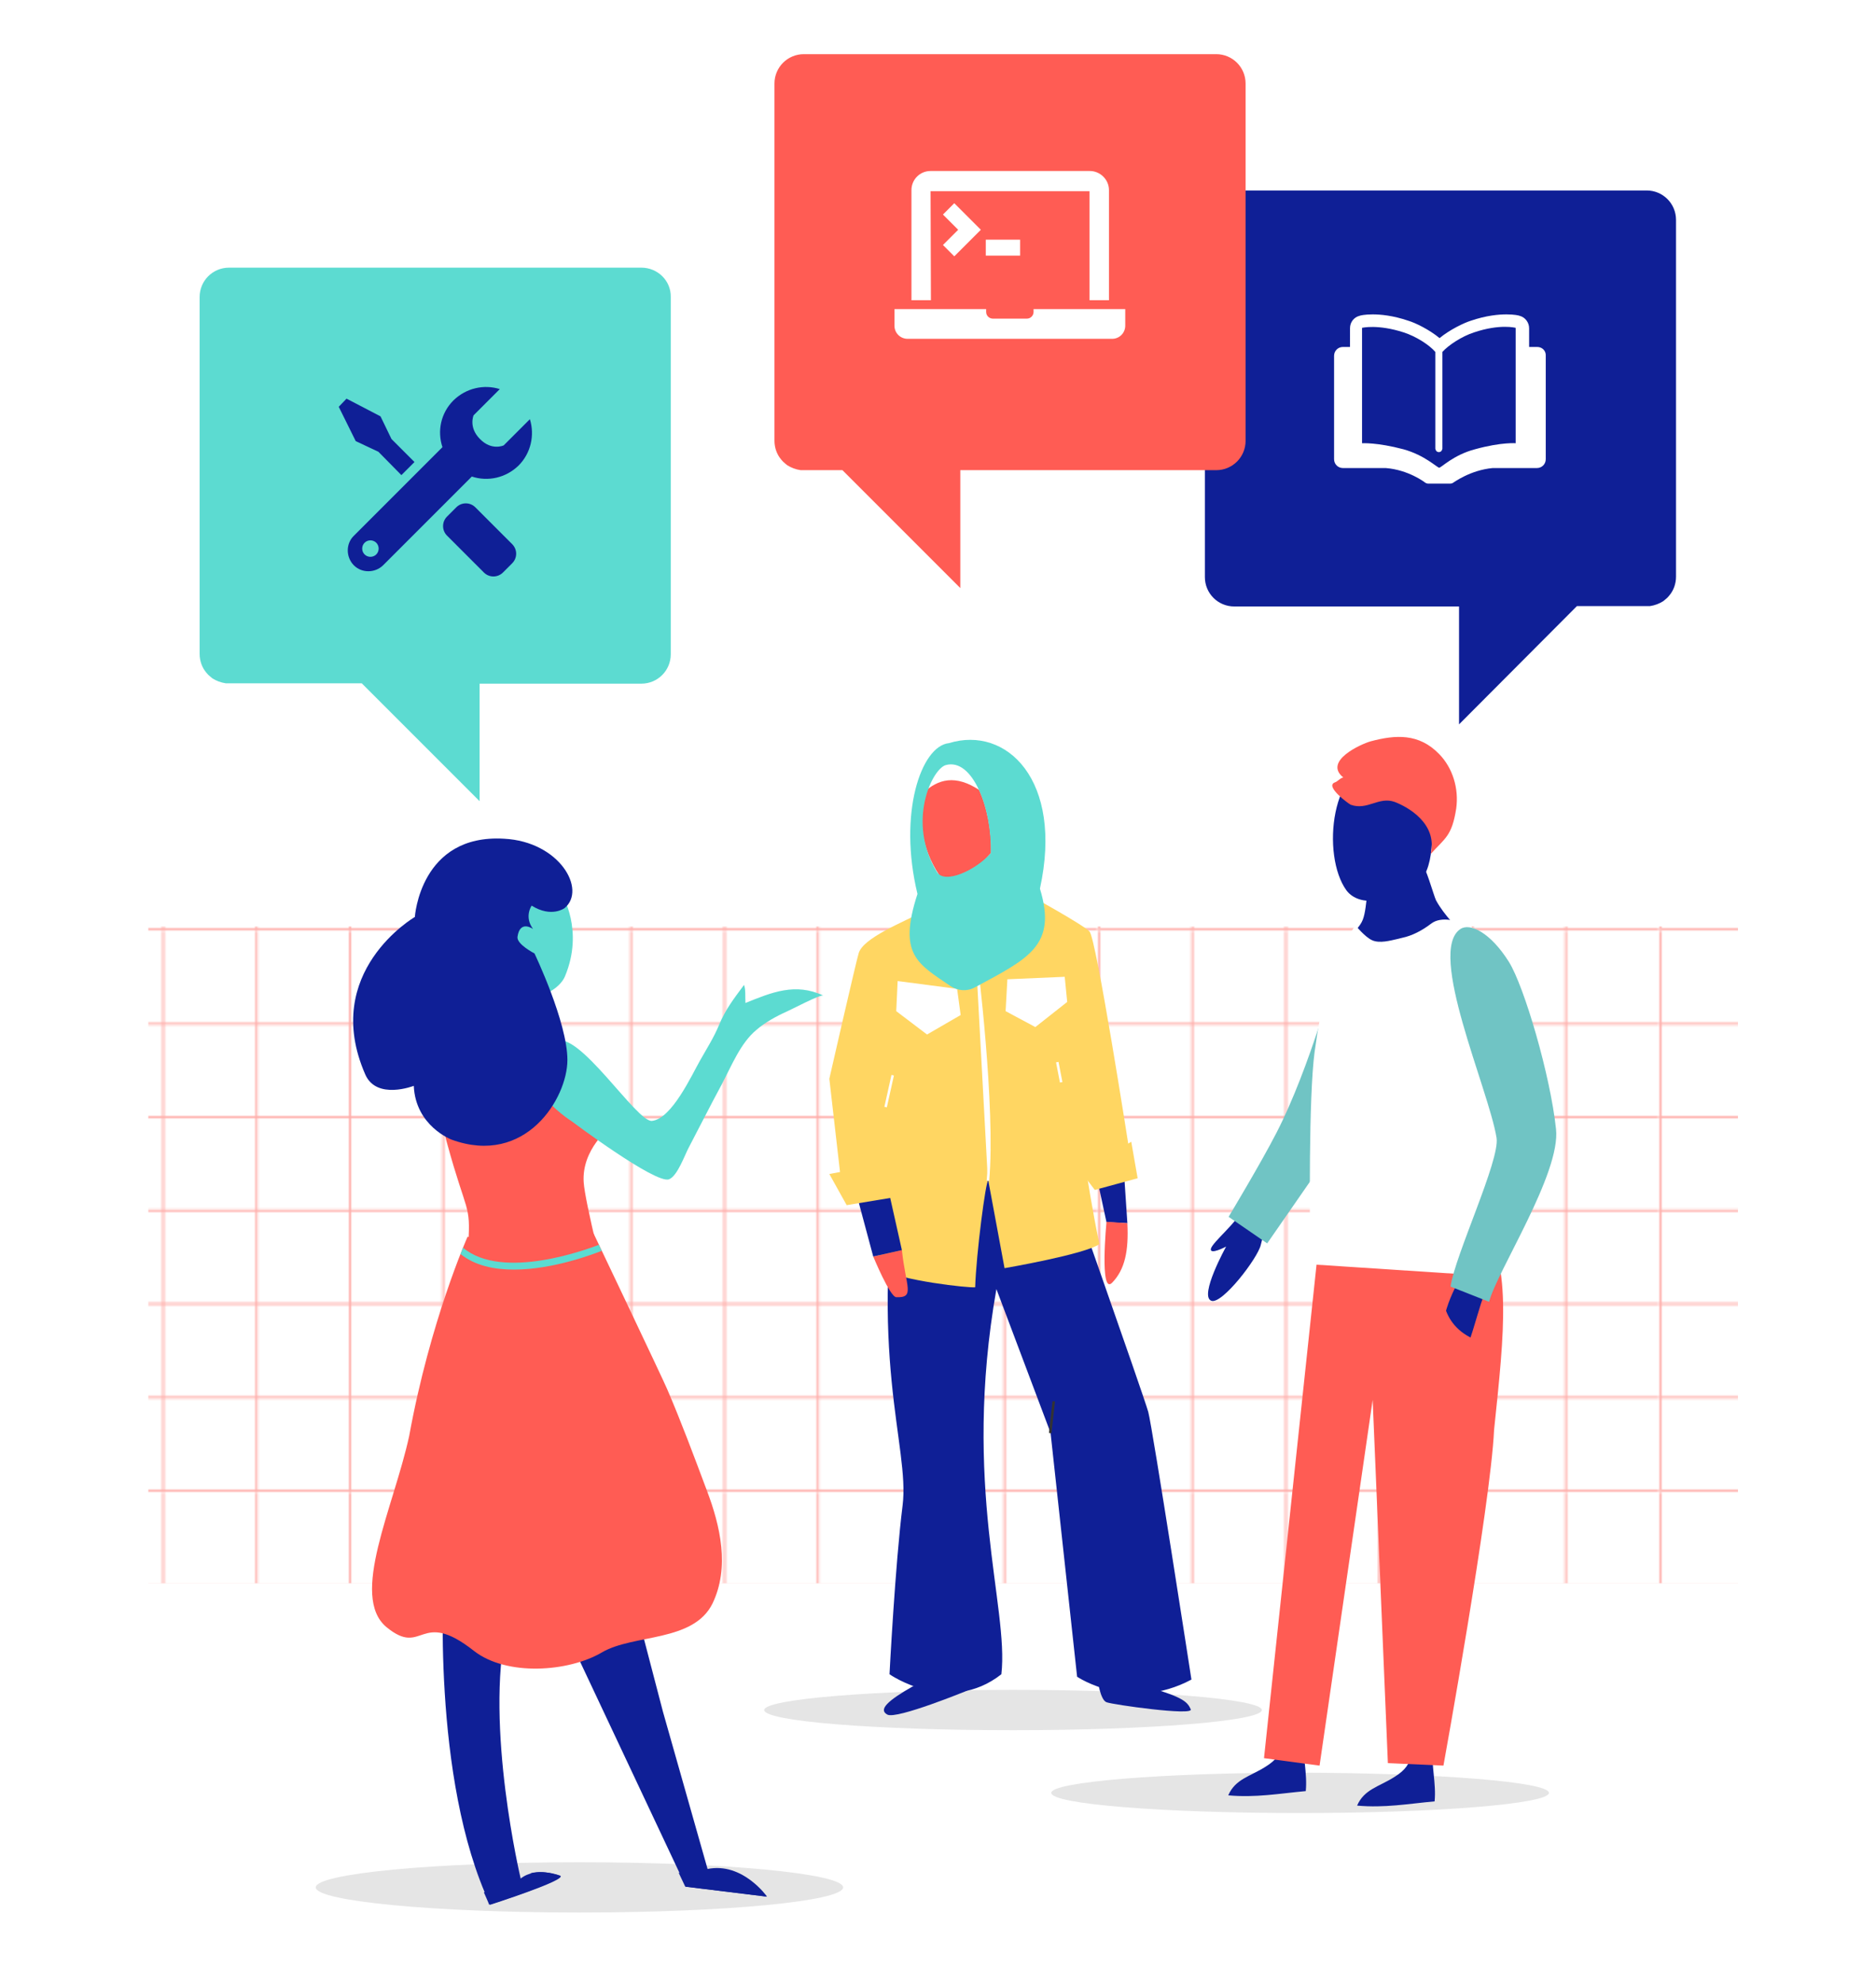
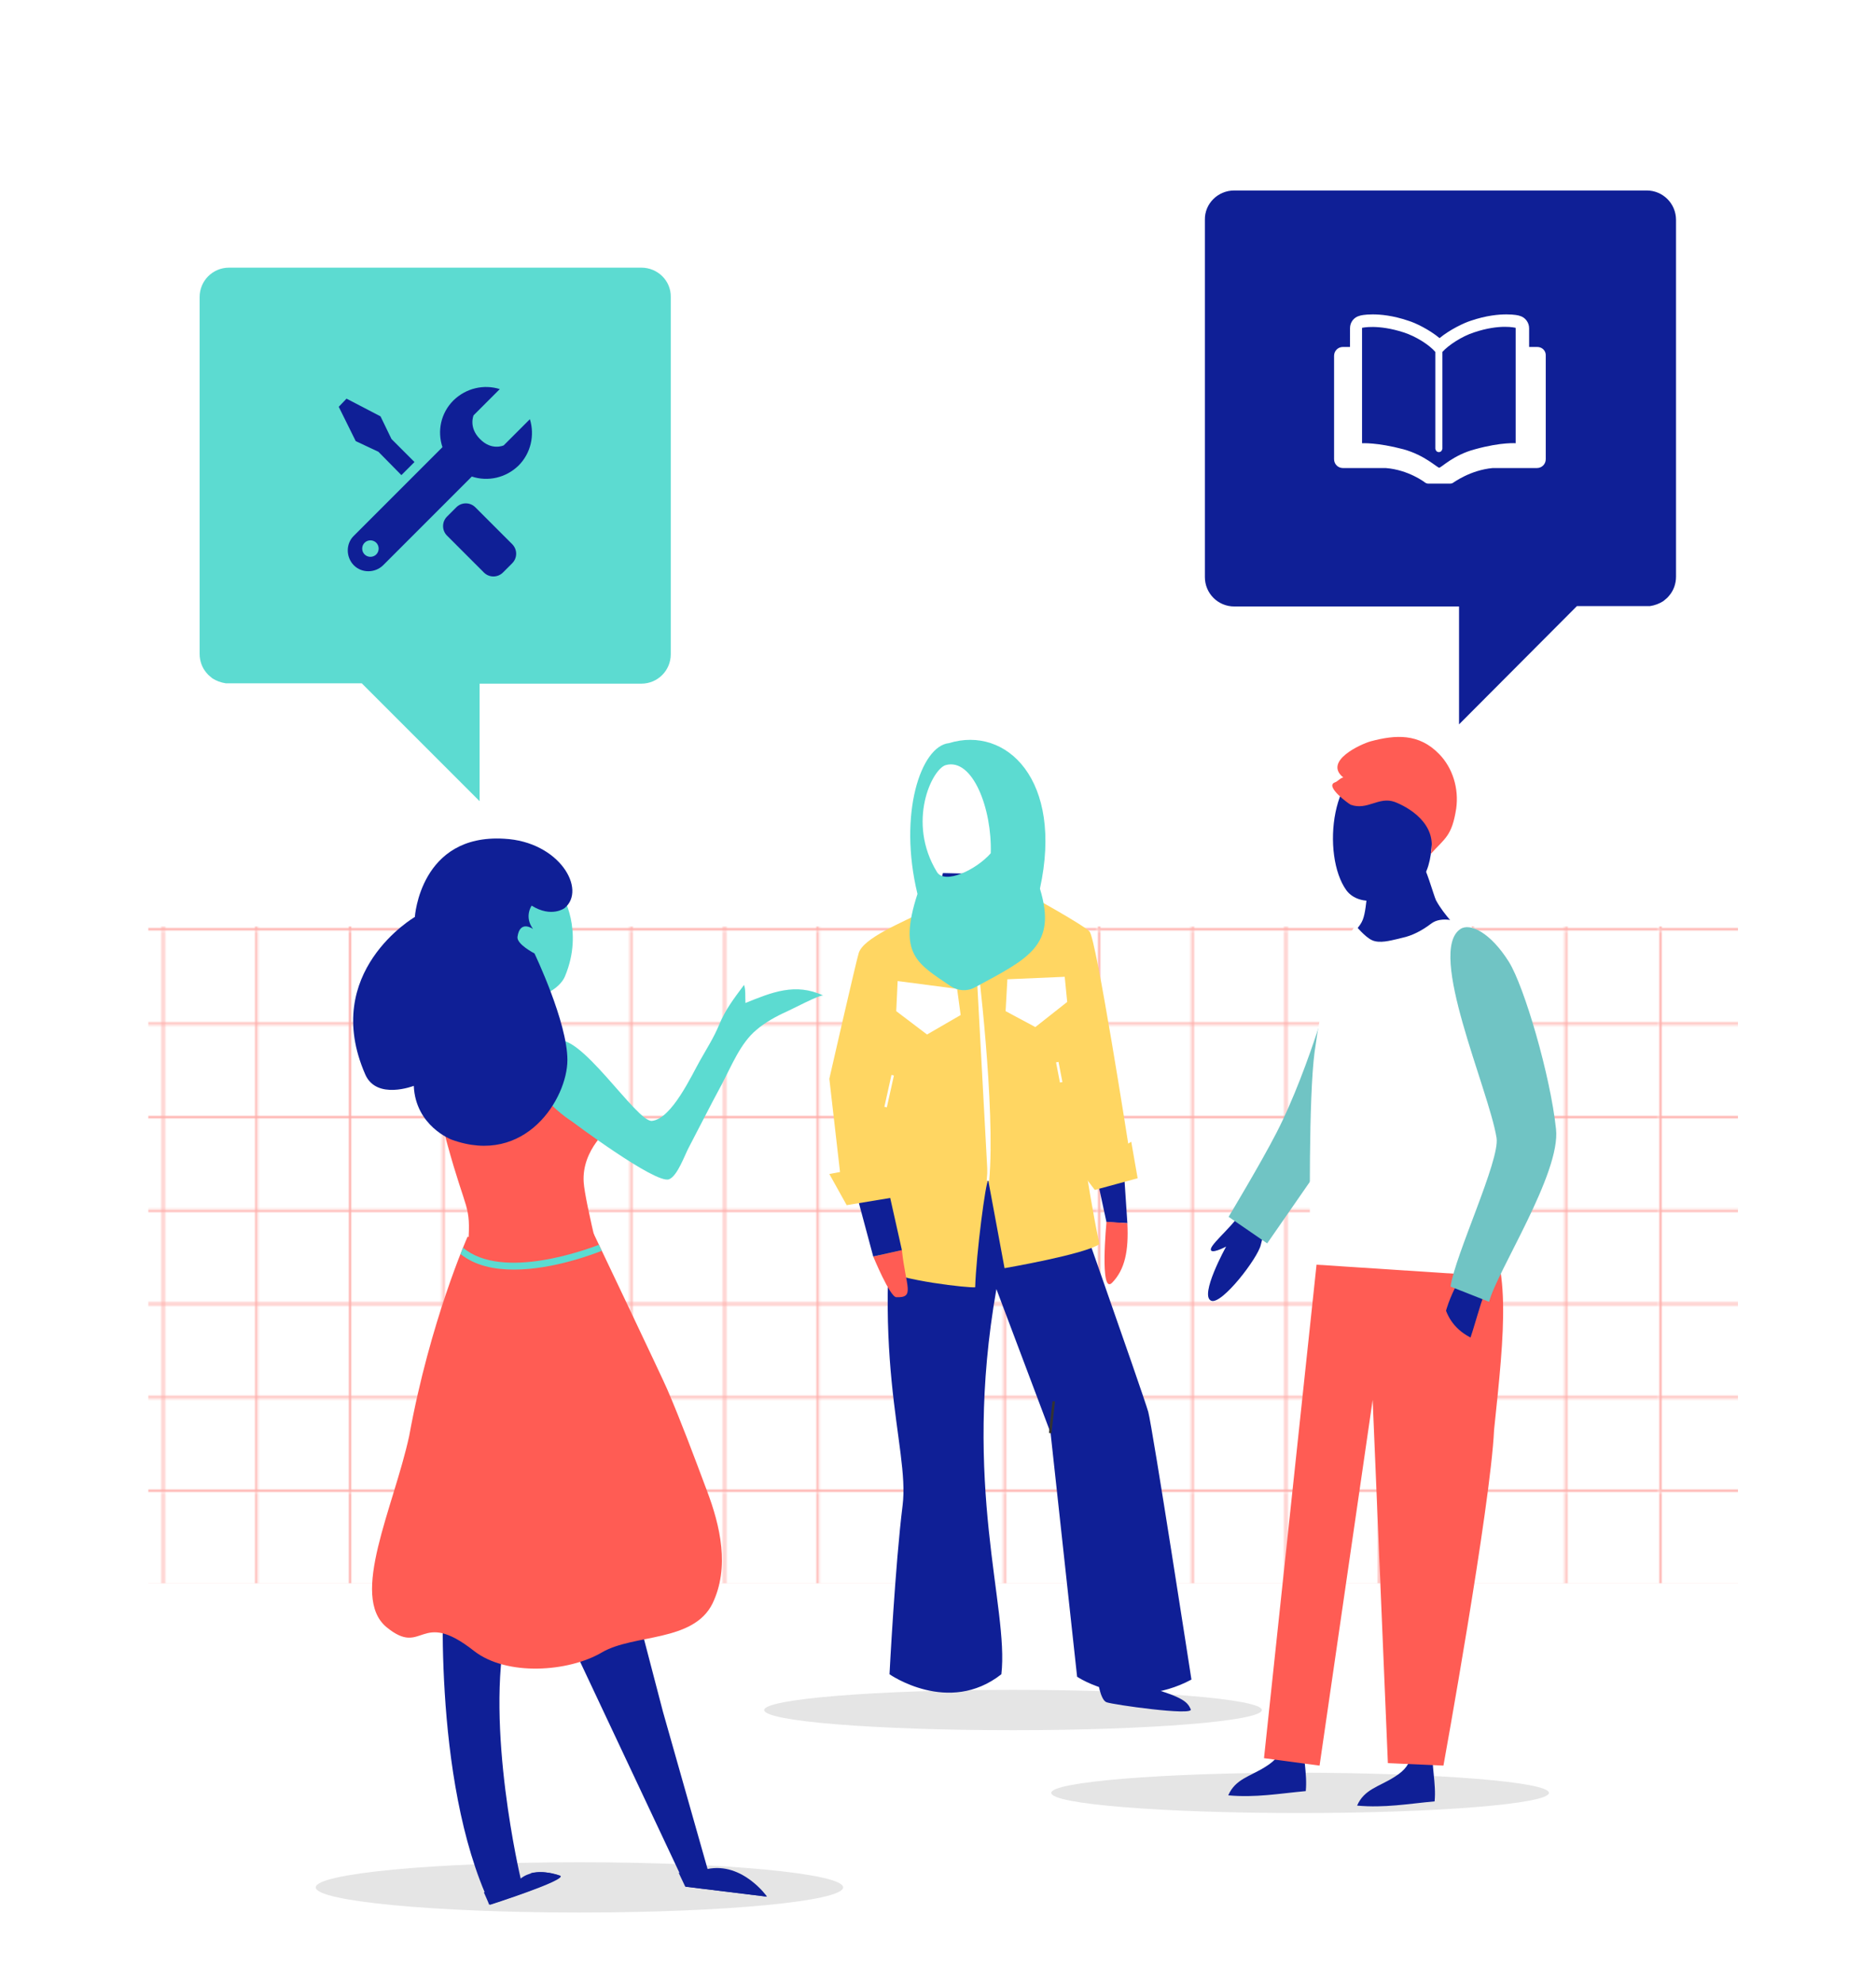
<svg xmlns="http://www.w3.org/2000/svg" xmlns:xlink="http://www.w3.org/1999/xlink" xml:space="preserve" style="enable-background:new 0 0 530 560;" viewBox="0 0 530 560" y="0px" x="0px" id="Layer_1" version="1.1">
  <style type="text/css">
	.st0{fill:none;}
	.st1{opacity:0.5;}
	.st2{fill:none;stroke:#FF5C54;stroke-width:0.975;stroke-miterlimit:10;}
	.st3{display:none;}
	.st4{display:inline;fill:#E5E4E4;}
	.st5{fill:url(#SVGID_00000029031349446556169170000016504178984196570515_);}
	.st6{fill:#E5E5E5;}
	.st7{fill:#0F1F96;}
	.st8{fill:#FF5C54;}
	.st9{fill:#70C4C4;}
	.st10{fill:#FFFFFF;}
	.st11{fill:#5CDBD1;}
	.st12{fill:none;stroke:#333333;stroke-width:0.71;stroke-miterlimit:10;}
	.st13{fill:none;stroke:#C4988D;stroke-width:0.71;stroke-miterlimit:10;}
	.st14{fill:#FFD662;}
	.st15{fill:#FFFFFF;stroke:#FFFFFF;stroke-width:0.71;stroke-miterlimit:10;}
	.st16{fill:none;stroke:#FFFFFF;stroke-width:0.71;stroke-miterlimit:10;}
	.st17{fill:none;stroke:#5CDBD1;stroke-width:6.854627e-02;stroke-miterlimit:10;}
</style>
  <pattern style="overflow:visible;" viewBox="0 -262.7 262.7 262.7" id="SVGID_1_" patternUnits="userSpaceOnUse" height="262.7" width="262.7" y="726" x="-338.8">
    <g>
      <rect height="262.7" width="262.7" class="st0" y="-262.7" />
      <g>
        <rect height="262.7" width="262.7" class="st0" y="-262.7" />
        <g class="st1">
          <g>
            <line y2="-262.2" x2="0.5" y1="0" x1="0.5" class="st2" />
            <line y2="-262.2" x2="44.2" y1="0" x1="44.2" class="st2" />
            <line y2="-262.2" x2="88" y1="0" x1="88" class="st2" />
            <line y2="-262.2" x2="131.7" y1="0" x1="131.7" class="st2" />
            <line y2="-262.2" x2="175.5" y1="0" x1="175.5" class="st2" />
            <line y2="-262.2" x2="219.2" y1="0" x1="219.2" class="st2" />
          </g>
          <g>
            <line y2="-262.2" x2="262.7" y1="-262.2" x1="0.5" class="st2" />
            <line y2="-218.5" x2="262.7" y1="-218.5" x1="0.5" class="st2" />
            <line y2="-174.7" x2="262.7" y1="-174.7" x1="0.5" class="st2" />
            <line y2="-131" x2="262.7" y1="-131" x1="0.5" class="st2" />
            <line y2="-87.2" x2="262.7" y1="-87.2" x1="0.5" class="st2" />
            <line y2="-43.5" x2="262.7" y1="-43.5" x1="0.5" class="st2" />
          </g>
        </g>
      </g>
    </g>
  </pattern>
  <g class="st3" id="Bakgrunn">
    <rect height="841.9" width="1190.6" class="st4" y="-115.2" x="-338.8" />
  </g>
  <g id="Layer_1_00000176042116326186806110000009776496702285168801_">
    <pattern patternTransform="matrix(0.603 0 0 -0.603 -4877.486 -11352.198)" xlink:href="#SVGID_1_" id="SVGID_00000022520311125528853220000006805876742266582189_">
	</pattern>
    <rect height="185.5" width="449.1" style="fill:url(#SVGID_00000022520311125528853220000006805876742266582189_);" y="261.7" x="41.9" />
    <path d="M356.5,483c0,3.1-31.5,5.7-70.3,5.7s-70.3-2.5-70.3-5.7c0-3.1,31.5-5.7,70.3-5.7S356.5,479.9,356.5,483z" class="st6" />
    <path d="M437.6,506.4c0,3.1-31.5,5.7-70.3,5.7s-70.3-2.5-70.3-5.7c0-3.1,31.5-5.7,70.3-5.7   C406.2,500.8,437.6,503.3,437.6,506.4z" class="st6" />
    <g>
      <path d="M368.4,490.8c-0.5,5,1,10,0.5,15.1c-7.6,0.7-14.1,1.9-21.9,1.2c2-4.6,6.1-5.3,10.4-8    c6.9-4.2,3.8-7.5,6.5-13.9L368.4,490.8z" class="st7" />
      <path d="M404.8,493.7c-0.5,5,1,10,0.5,15.1c-7.6,0.7-14.1,1.9-21.9,1.2c2-4.6,6.1-5.3,10.4-8    c6.9-4.2,3.8-7.5,6.6-13.9L404.8,493.7z" class="st7" />
      <path d="M373.5,342.6l-16.4,154l15.7,2.1l15-103.3l4.3,102.6l15.7,0.7c0,0,13.3-73.3,14.3-94.8    c2.9-27.8,5.3-48.3-4.3-59.9C417.7,344,385.7,348.2,373.5,342.6z" class="st8" />
      <path d="M414.4,265.7c-2.7-3.9-6.3-7-8.7-11.4c-0.6-1.2-3.1-10.2-4.1-10.3c-3.8-0.7-10-2-12.9,0.9    c-2.9,3.1-2.2,11.1-3.7,14.9c-0.8,2.1-2.9,3.6-3.8,5.5c-3.4,7.5,5,19.9,7.5,26.9c1.7,4.6,3,12.9,8.2,15.3    c7.3,3.5,12.6-5.9,15.2-11.2c1.7-3.6,3.6-7.5,4-11.4c0.4-3.7,1.9-9.4,1.1-13C416.7,269.5,415.6,267.5,414.4,265.7z" class="st7" />
      <path d="M385,260.4c0-0.1,0-0.1,0-0.2c0.2-0.3,0.3-0.6,0.4-1c1.3-3.8,0.7-11.8,3.3-14.8c1.8-2.1,5.3-2,8.4-1.5    c1.3,1.8,2.7,4.1,3.7,5.6c-0.3,0.7-0.7,1.4-1.1,2.2C396.6,255.9,390.5,261.5,385,260.4z" class="st7" />
      <path d="M398.4,251.1c0.9-0.6,1.8-1.2,2.4-1.8c5-4.6,4.2-17.8,2.3-24c-2.1-6.9-6.8-10-12.7-10.1    c-14.4-0.4-17.2,26.4-10,36.3C384.2,256.5,393,254.4,398.4,251.1z" class="st7" />
      <path d="M351.7,340.8c-2.2,4.5-9.1,10-9.6,11.9c-0.4,1.9,4.3-0.6,4.3-0.6s-7.7,13.9-4.2,15.3c3,1.2,13.2-12.1,14-15.8    c0.8-3.7,2.7-6.9,2.7-6.9S354,336.3,351.7,340.8z" class="st7" />
      <path d="M347.1,343.7c0,0,9.2-15.3,13.5-23.7c9.6-18.6,17-46.6,17-46.6l9.2,12.5l-7.8,35l-21,30.3L347.1,343.7z" class="st9" />
      <path d="M370.2,357.1c-0.2-13-0.5-47.2,1.2-60c1.8-13.2,4.3-24.2,11.5-35.8c0,0,2.7,3.4,4.8,4.3s5,0.1,7.2-0.4    c0.4-0.1,0.8-0.2,1.2-0.3c2.9-0.6,5.7-2.1,8.2-4c5.7-4.4,19.6,4.6,22.1,10.6c3.3,7.9,5.5,17.4,6.7,26c1.9,13.5-8.1,50.4-12.5,62.9    L370.2,357.1z" class="st10" />
      <path d="M411.9,362.2c0,0-7.6,13-2.9,20.6c4.6,7.6,7.6-10.9,10.5-17.6C422.4,358.4,414.8,357.6,411.9,362.2z" class="st7" />
      <path d="M409.8,363.4c1.3-9,14-35.7,13-42c-2.2-13.7-19.8-52.7-10.2-59c2.7-1.8,8.5,1,13.7,9.3    c4.3,6.9,11.7,32,13.3,47.2c1.4,12.5-16.8,40.4-18.9,48.8L409.8,363.4z" class="st9" />
      <path d="M377.1,221c0.9-0.3,1.4-1.2,2.4-1.4c0.3,0,0.3,0,0,0c-5.7-4.6,4.9-9.4,7.7-10.2c7.1-1.9,13.7-2.3,19.4,3.6    c3.8,3.9,5.6,9.7,4.8,15.4c-1.2,7.7-3.1,8.3-7.2,12.8c2-8.6-6.5-13.3-10.2-14.7c-4.5-1.6-7.7,2.5-12.4,0.8    C381.1,227.1,374.2,222.1,377.1,221z" class="st8" />
      <path d="M407.6,363c0,0-1.7,11.3,9.7,15.6l-1.7,13C415.6,391.6,391.7,374.4,407.6,363z" class="st8" />
    </g>
    <path d="M348.7,53.8h116.5c4.6,0,8.3,3.7,8.3,8.3v100.8c0,2-0.7,3.9-1.9,5.3c-0.3,0.4-0.7,0.8-1.1,1.1   c-0.2,0.2-0.4,0.3-0.6,0.5c-1.1,0.7-2.4,1.2-3.8,1.4c-0.3,0-0.6,0-0.9,0h-19.7l-33.3,33.4v-33.3h-63.5c-4.6,0-8.3-3.7-8.3-8.3V62.1   C340.3,57.5,344.1,53.8,348.7,53.8z" class="st7" />
-     <path d="M343.6,15.3H227.1c-4.6,0-8.3,3.7-8.3,8.3v42.2v58.7c0,2,0.7,3.9,1.9,5.3c0.3,0.4,0.7,0.8,1.1,1.1   c0.2,0.2,0.4,0.3,0.6,0.5c1.1,0.7,2.4,1.2,3.8,1.4c0.3,0,0.6,0,0.9,0H238l33.3,33.3v-33.3h72.3c4.6,0,8.3-3.7,8.3-8.3V23.6   C351.9,19,348.2,15.3,343.6,15.3z" class="st8" />
    <path d="M238.2,533.1c0,3.9-33.4,7.1-74.5,7.1s-74.5-3.2-74.5-7.1c0-3.9,33.4-7.1,74.5-7.1S238.2,529.2,238.2,533.1z" class="st6" />
    <path d="M181.2,75.6H64.7c-4.6,0-8.3,3.7-8.3,8.3v100.8c0,2,0.7,3.9,1.9,5.3c0.3,0.4,0.7,0.8,1.1,1.1   c0.2,0.2,0.4,0.3,0.6,0.5c1.1,0.7,2.4,1.2,3.8,1.4c0.3,0,0.6,0,0.9,0h37.5l33.3,33.3v-33.2h45.7c4.6,0,8.3-3.7,8.3-8.3V83.9   C189.6,79.3,185.8,75.6,181.2,75.6z" class="st11" />
    <path d="M434.3,98H432v-5.3c0-1.6-1.1-3.1-2.7-3.5c-0.2-0.1-1.5-0.4-3.7-0.4s-5.7,0.3-10.1,1.8   c-1.9,0.6-5.9,2.5-8.8,4.9c-2.9-2.4-6.8-4.3-8.8-4.9c-4.4-1.5-7.9-1.8-10.1-1.8c-2.2,0-3.5,0.3-3.7,0.4c-1.6,0.4-2.7,1.8-2.7,3.5   V98h-2c-1.4,0-2.5,1.1-2.5,2.5v29.2c0,1.4,1.1,2.5,2.5,2.5h12.1c6.4,0.5,11,4,11.1,4.1c0.3,0.2,0.6,0.3,0.9,0.3h3.1h3.1   c0.3,0,0.7-0.1,0.9-0.3c0.1,0,4.7-3.5,11.1-4.1h12.5c1.4,0,2.5-1.1,2.5-2.5v-29.2C436.8,99.1,435.7,98,434.3,98z M428.4,125.2   c0,0-4.1-0.4-11.7,1.7c-6.1,1.6-9.5,5.2-10.1,5.2s-4-3.5-10.1-5.2c-7.6-2-11.7-1.7-11.7-1.7V92.6c0,0,4.4-1.1,11.8,1.3   c3.4,1.1,7.2,3.5,8.9,5.5v27.3c0,0,0.1,1,1,1s1-1,1-1V99.4c1.7-1.9,5.5-4.4,8.9-5.5c7.4-2.5,11.8-1.3,11.8-1.3v32.6H428.4z" class="st10" />
    <g>
      <path d="M292,87.3v0.8c0,1-0.8,1.9-1.9,1.9h-9.6c-1,0-1.9-0.8-1.9-1.9v-0.8h-25.9V92c0,2.1,1.7,3.7,3.7,3.7h57.8    c2.1,0,3.7-1.7,3.7-3.7v-4.7H292z" class="st10" />
      <path d="M262.9,54h44.9v30.8h5.5V53.7c0-3-2.5-5.4-5.4-5.4h-45c-3,0-5.4,2.4-5.4,5.4v31.1h5.5L262.9,54L262.9,54z" class="st10" />
      <polygon points="269.6,72.4 277.1,64.9 269.6,57.4 266.4,60.6 270.7,64.9 266.4,69.2" class="st10" />
      <rect height="4.5" width="9.7" class="st10" y="67.7" x="278.5" />
    </g>
    <g>
      <path d="M134.3,143.3c-1.5-1.5-3.9-1.5-5.4,0l-2.6,2.6c-1.5,1.5-1.5,3.9,0,5.4l10.4,10.4c1.5,1.5,3.9,1.5,5.4,0    l2.6-2.6c1.5-1.5,1.5-3.9,0-5.4L134.3,143.3z" class="st7" />
      <polygon points="106.9,127.6 106.9,127.6 106.9,127.6 113.4,134.2 117.1,130.5 110.6,124 110.6,124 110.6,124     107.5,117.6 97.9,112.6 95.7,114.9 100.5,124.6" class="st7" />
      <path d="M149.7,118.4l-7.4,7.4c0,0-3.4,1.6-6.7-1.8c-3.3-3.3-1.8-6.7-1.8-6.7l7.4-7.4c-4.5-1.4-9.5-0.3-13.1,3.2    c-3.6,3.6-4.6,8.7-3.1,13.2l-25.1,25.1c-2.2,2.2-2.2,5.9,0,8.2l0.1,0.1c2.2,2.2,5.9,2.2,8.2,0l25.1-25.1c4.5,1.5,9.6,0.4,13.2-3.1    C150,128,151.1,122.9,149.7,118.4z M106.3,156.6c-0.9,0.9-2.4,0.9-3.3,0s-0.9-2.4,0-3.3s2.4-0.9,3.3,0S107.2,155.7,106.3,156.6z" class="st7" />
    </g>
    <g>
      <g>
-         <path d="M257.9,476.3c-7.2,4.1-9.8,6.6-7.2,8s22.6-6.8,22.6-6.8l-10.8-3.2L257.9,476.3z" class="st7" />
        <path d="M310.1,474.4c0,0,0.7,5.7,2.5,6.4s24.7,3.9,23.8,2c-0.9-2-2-3.4-11.9-6.2     C314.6,473.7,310.1,474.4,310.1,474.4z" class="st7" />
        <path d="M254.8,321.9c-10.1,61,2.3,86.6,0.2,103.3s-3.7,47.7-3.7,47.7s16.7,11.7,31.6,0     c2.2-18.9-11.2-53.1-1.4-108.8l15.3,40.6l7.5,68.9c0,0,14.9,10.1,32.3,0.8c0,0-11-71.2-12.2-75.6c-1.2-4.4-26.8-77-26.8-77     L254.8,321.9L254.8,321.9z" class="st7" />
        <line y2="404.8" x2="296.7" y1="395.8" x1="297.7" class="st12" />
        <line y2="347.8" x2="298" y1="331.7" x1="289.8" class="st13" />
        <line y2="345.9" x2="254.8" y1="331.9" x1="263.8" class="st13" />
      </g>
      <path d="M266.4,246.6c0,0,14,0.4,16.5,0.2c2.5-0.2,4.1,25.7,4.1,25.7l-22.1,1.4C264.8,273.8,264.6,252.1,266.4,246.6z" class="st7" />
      <polygon points="316.8,320 318.5,345.5 312.6,345.2 308,323.9" class="st7" />
      <path d="M263,256.5c-8.8,4.3-19.1,8.5-20.4,12.7c-0.8,2.6-8.3,35.5-8.3,35.5l3.3,28.8c0,0,3.9-0.3,11.2,0    c-1,5.3-0.5,22.1-0.2,24.9c6.3,3.4,25,5.4,26.9,5.2c0.3-9.5,3-30.2,3.7-30.2l4.6,24.8c0,0,22.7-3.9,26.8-6.8    c-2-9.4-3.7-20.6-3.7-20.6l11.9-7.4c0,0-9.1-58.4-11-60.3c-1.8-1.9-16.5-10-16.5-10L280,263.5l-4.4,6.3L263,256.5z" class="st14" />
      <polygon points="284.6,276.6 300.8,275.9 301.5,283 292.5,290.1 284.1,285.6" class="st10" />
      <polygon points="253.6,277.1 270.4,279.3 271.4,286.7 261.9,292.2 253.2,285.6" class="st10" />
      <path d="M254.8,353.1c1.1,10.4,3.8,13.5-1.6,13.3c-1.8-0.1-6.5-11.5-6.5-11.5L254.8,353.1z" class="st8" />
      <path d="M318.5,345.5c0.4,7.8-0.7,13.1-4.3,16.8c-3.6,3.7-1.6-17.2-1.6-17.2L318.5,345.5z" class="st8" />
      <polygon points="241.9,337 246.7,354.9 254.8,353.1 250.7,334.8" class="st7" />
      <polygon points="305.2,330.7 309.3,336.1 321.4,332.8 319.6,322.5" class="st14" />
      <polygon points="252.5,338.2 250.8,328.5 234.3,331.6 239.2,340.4" class="st14" />
      <path d="M275.7,270.7c0,0,5.3,42.2,3.4,62.8" class="st15" />
      <line y2="303.7" x2="252.2" y1="312.7" x1="250.2" class="st16" />
      <line y2="305.7" x2="299.8" y1="300" x1="298.7" class="st16" />
      <g>
-         <path d="M280,240.9c-4.2,4.7-11,11.4-13.5,7.9c-12.1-16.3-3.1-31.7,0.8-32.8C274.8,213.9,280.3,228.5,280,240.9z" class="st8" />
        <path d="M259.8,244.2L259.8,244.2" class="st17" />
        <path d="M260.9,223.9c4.1-3.8,9-5.3,16-0.6l1.1-3.7l-5.4-5.6c0,0-6.6,1.1-7.3,1.2s-3.3,5-3.3,5L260.9,223.9z" class="st10" />
        <path d="M268.1,209.9c-7.9,0.8-14.4,19.9-8.9,42.6c-5.6,17.2,0.1,19.7,9.3,26c2.1,1.4,4.7,1.6,6.9,0.4     c15.2-8.2,23.3-11.8,18.4-27.9C300.5,220.3,284.3,204.9,268.1,209.9z M264.7,246.3c-8.6-14.1-1.4-29.1,2.5-30.2     c7.6-2.1,13.1,12.4,12.7,24.9C275.8,245.7,266.9,249.9,264.7,246.3z" class="st11" />
      </g>
    </g>
    <g>
      <path d="M156,452.6l37.8,80.3l22.9,2.8c0,0-6.9-9.8-16.8-7.8l-12.6-44.4l-11.7-44.8    C175.6,438.7,156.7,427.7,156,452.6z" class="st7" />
      <path d="M125.4,445c0,0-3.7,57.5,13.1,93c0,0,21.8-7,19.8-8.2c0,0-6.8-2.7-11.2,0.8c0,0-10.2-43-4-71    C149.3,432.1,135.2,441,125.4,445z" class="st7" />
      <path d="M165.3,298.9l7.1,19.5c0,0-8.1,6.2-7.5,15.5c0.7,11.1,22.2,89.1,22.2,89.1s-41.7,23.9-64.3,5.7    c-1.1-0.9,0-10.6,0.1-12c0.1-9.6,0.2-19.1,0.4-28.7c0.1-5.3,3.6-13.7,4.4-19c0.5-3.5,4.3-14.3,4.6-17.8c0.7-11.3-0.5-8.2-6-28.3    c-2.8-9.5-0.2-24.5,9.4-29.6C145.5,287.7,158.2,291,165.3,298.9z" class="st8" />
      <path d="M137.6,275.6c2.3,10.8,19.1,7,22,0.2c5.5-13.1-0.9-23.2-0.9-23.2c-3.2-10.4-6.1-12.2-13.7-12.7    C144.9,240,130.9,243.6,137.6,275.6z" class="st11" />
      <path d="M167.6,348.2c0,0,19.5,40.9,20.9,44.2c4,9.3,7.6,19,11.2,28.6c3.8,10,6.5,21.7,1.6,31.9    c-5.4,11-22.3,8.6-31.2,13.8c-9.5,5.6-27,6.8-36.2-0.4c-15.5-12.2-14.2,1.9-24.7-6.7c-10.5-8.7,2-33.8,6.4-54    c5.9-32.5,16.5-56.3,16.5-56.3S153,356.5,167.6,348.2z" class="st8" />
      <path d="M156.9,294.2c6.4-3.7,23,22.9,27.3,22.4c5.6-0.6,11.2-12.9,13.6-17.1c1.8-3.2,3.9-6.5,5.3-9.9    c1.8-4.4,4.2-7.5,7.1-11.4c0.5,1.3,0.3,3.4,0.4,5.1c7.4-3,14.1-5.8,22-2.1c-0.8-0.4-9.1,4-10.3,4.5c-2.9,1.3-6.2,3.1-8.6,5.2    c-4.5,3.7-7.1,10.3-9.8,15.4c-3.2,5.9-6.2,11.9-9.3,17.8c-1.1,2-3.2,8.1-5.6,9c-3.8,1.4-27.5-16.4-27.5-16.4    S140.7,303.6,156.9,294.2z" class="st11" />
      <path d="M159.5,256.5c0,0-3.7,2.8-9.3-0.7c0,0-2.2,3.1,0.4,6.6c0,0-3.7-2.7-4.4,2.2c-0.3,2.1,4.8,4.7,4.8,4.7    s9.3,19.4,9.3,30.1c0,10.8-11.8,30.1-32.7,22.5c0,0-10.2-3.8-10.7-15.2c0,0-10.5,4.1-13.7-3.2c-12.7-29,14-44.5,14-44.5    s1.5-23.5,25.2-22.1C158.1,237.7,165.8,251.3,159.5,256.5z" class="st7" />
      <path d="M209.2,529.4c4.5,2.4,7.3,6.3,7.3,6.3l-22.9-2.8l-1.9-4C199.5,533.4,207.7,530.1,209.2,529.4z" class="st7" />
      <path d="M136.7,534.5c3.6-0.6,11.8-1.9,14.3-3c2.4-1.1,0.3-2-1.1-2.4c3.9-1,8.1,0.7,8.1,0.7c2,1.2-19.8,8.2-19.8,8.2    C137.8,536.9,137.2,535.7,136.7,534.5z" class="st7" />
      <path d="M169.2,351.6c0.2,0.5,0.5,1.1,0.8,1.7c-1.8,0.7-13.5,5.3-24.8,5.3c-5.6,0-11-1.1-15.1-4.4    c0.3-0.7,0.5-1.2,0.7-1.8C142,361.9,166.3,352.7,169.2,351.6z" class="st11" />
    </g>
  </g>
</svg>